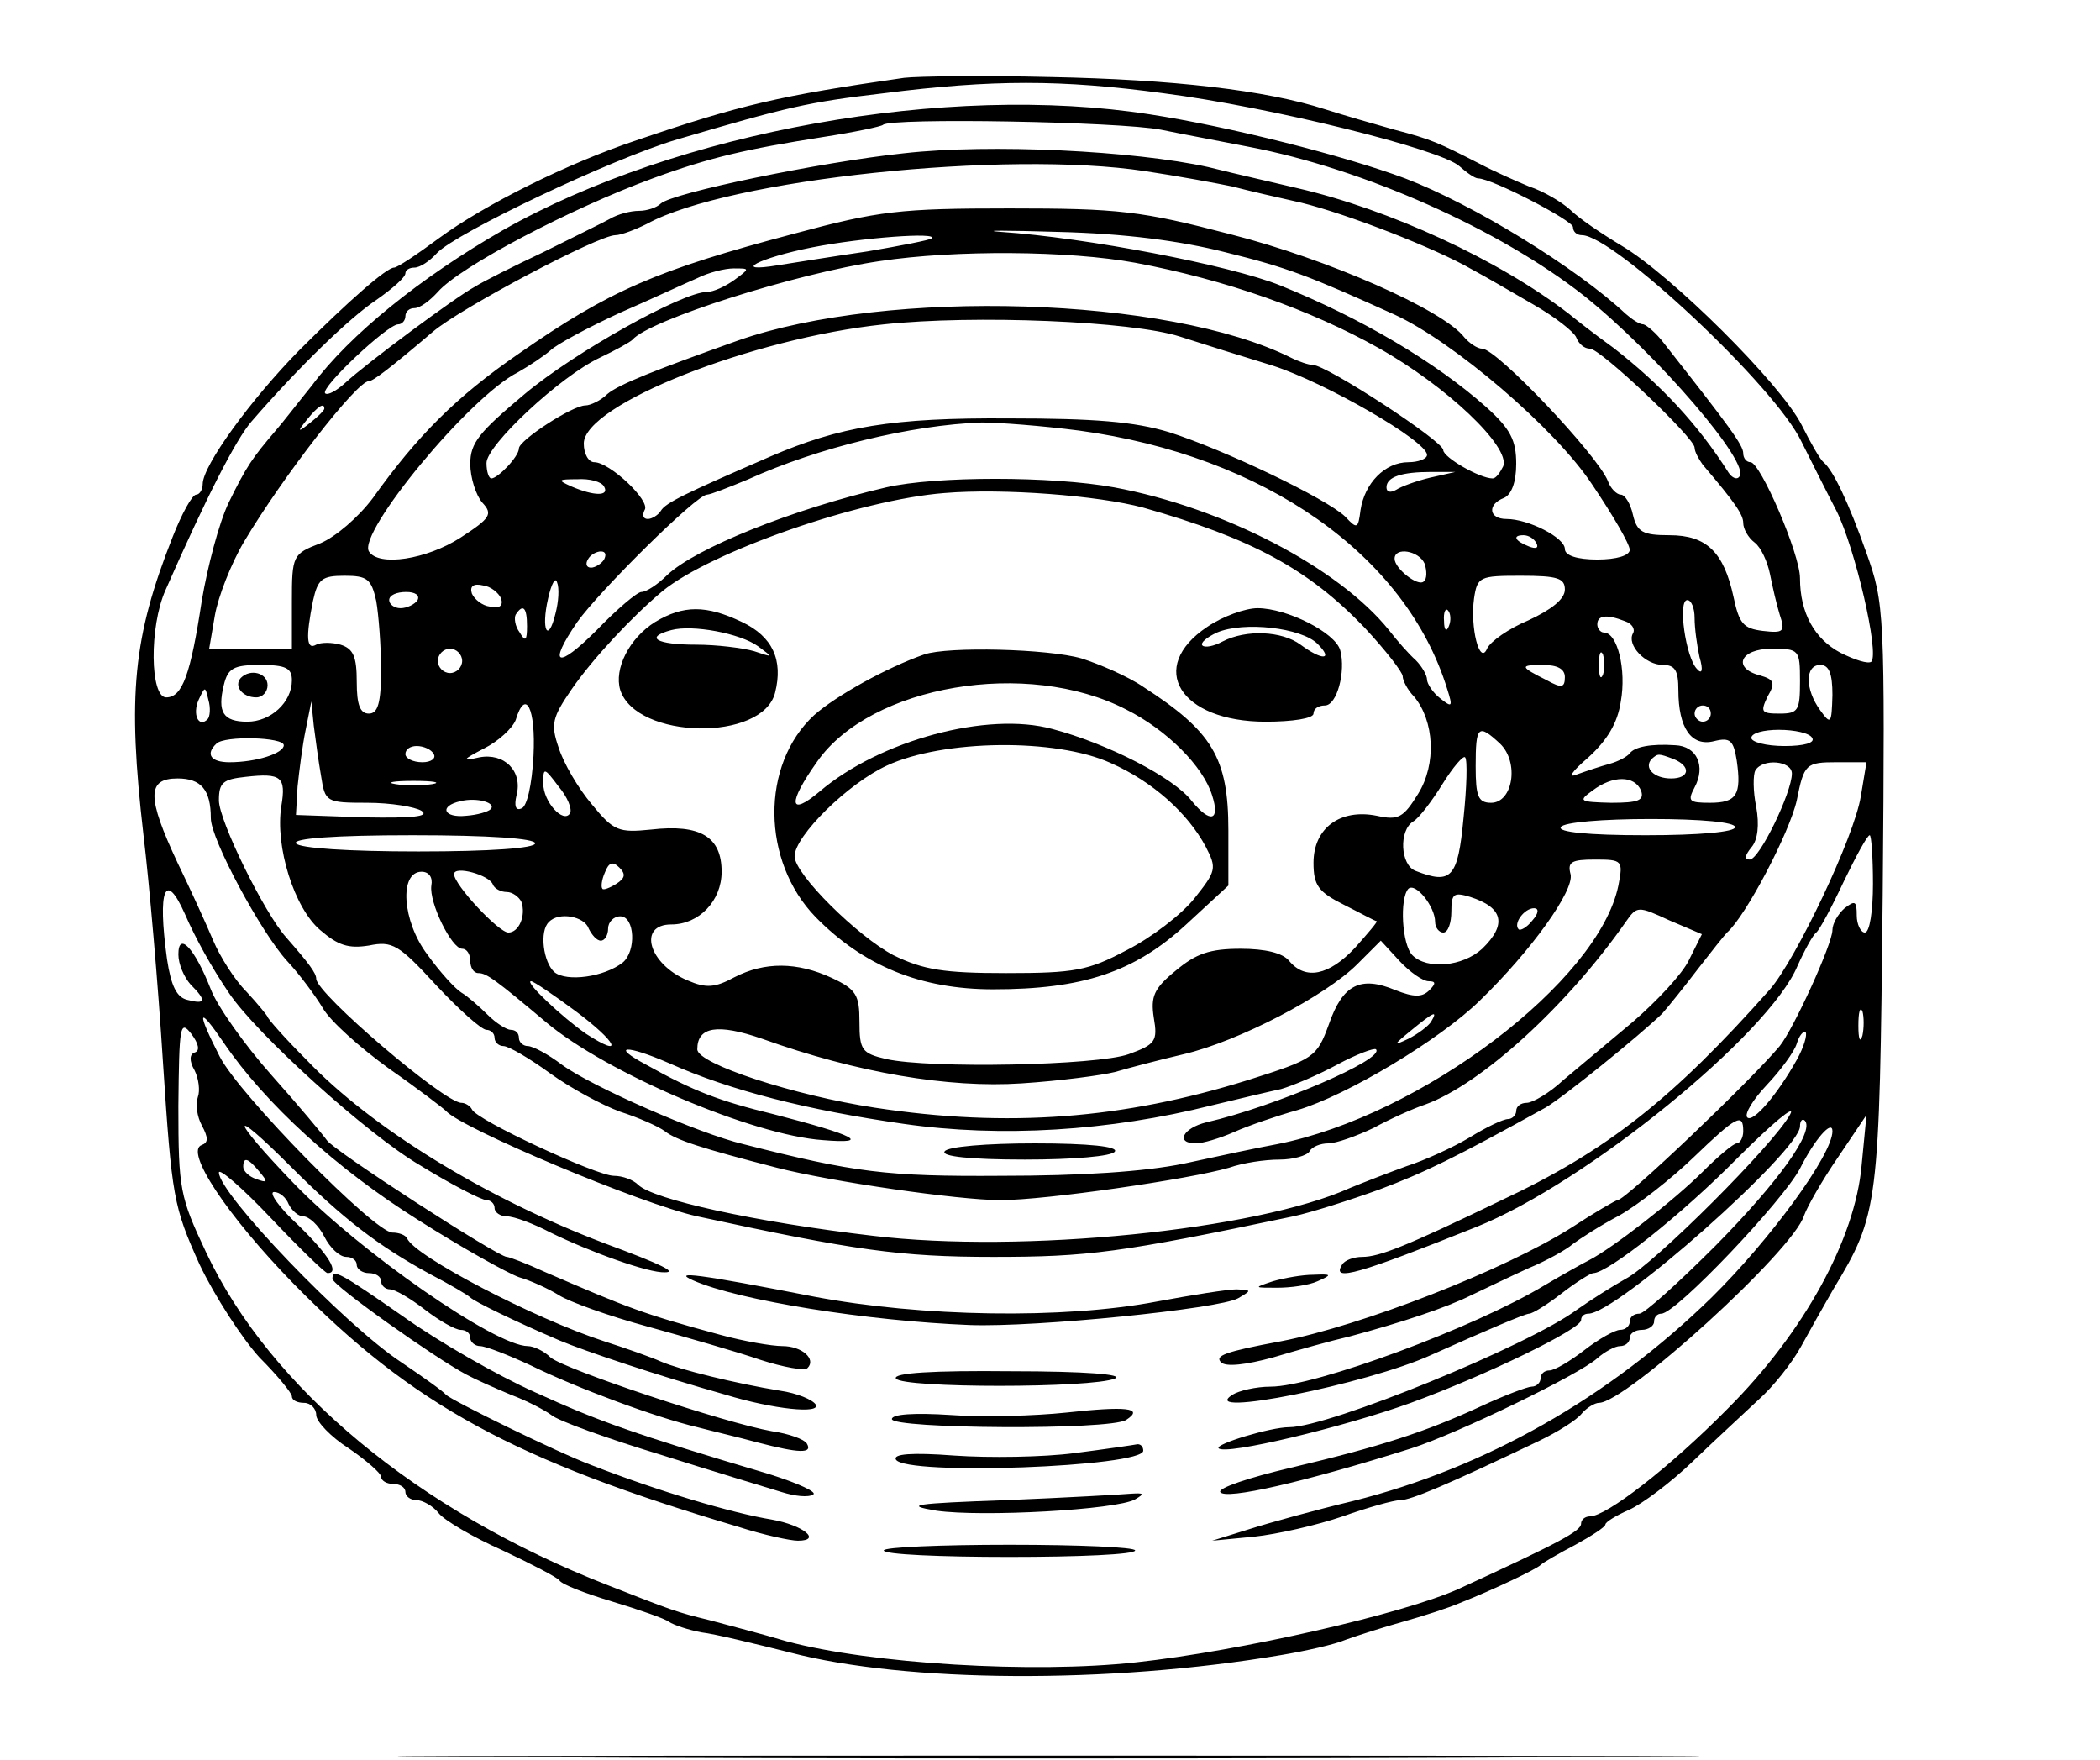
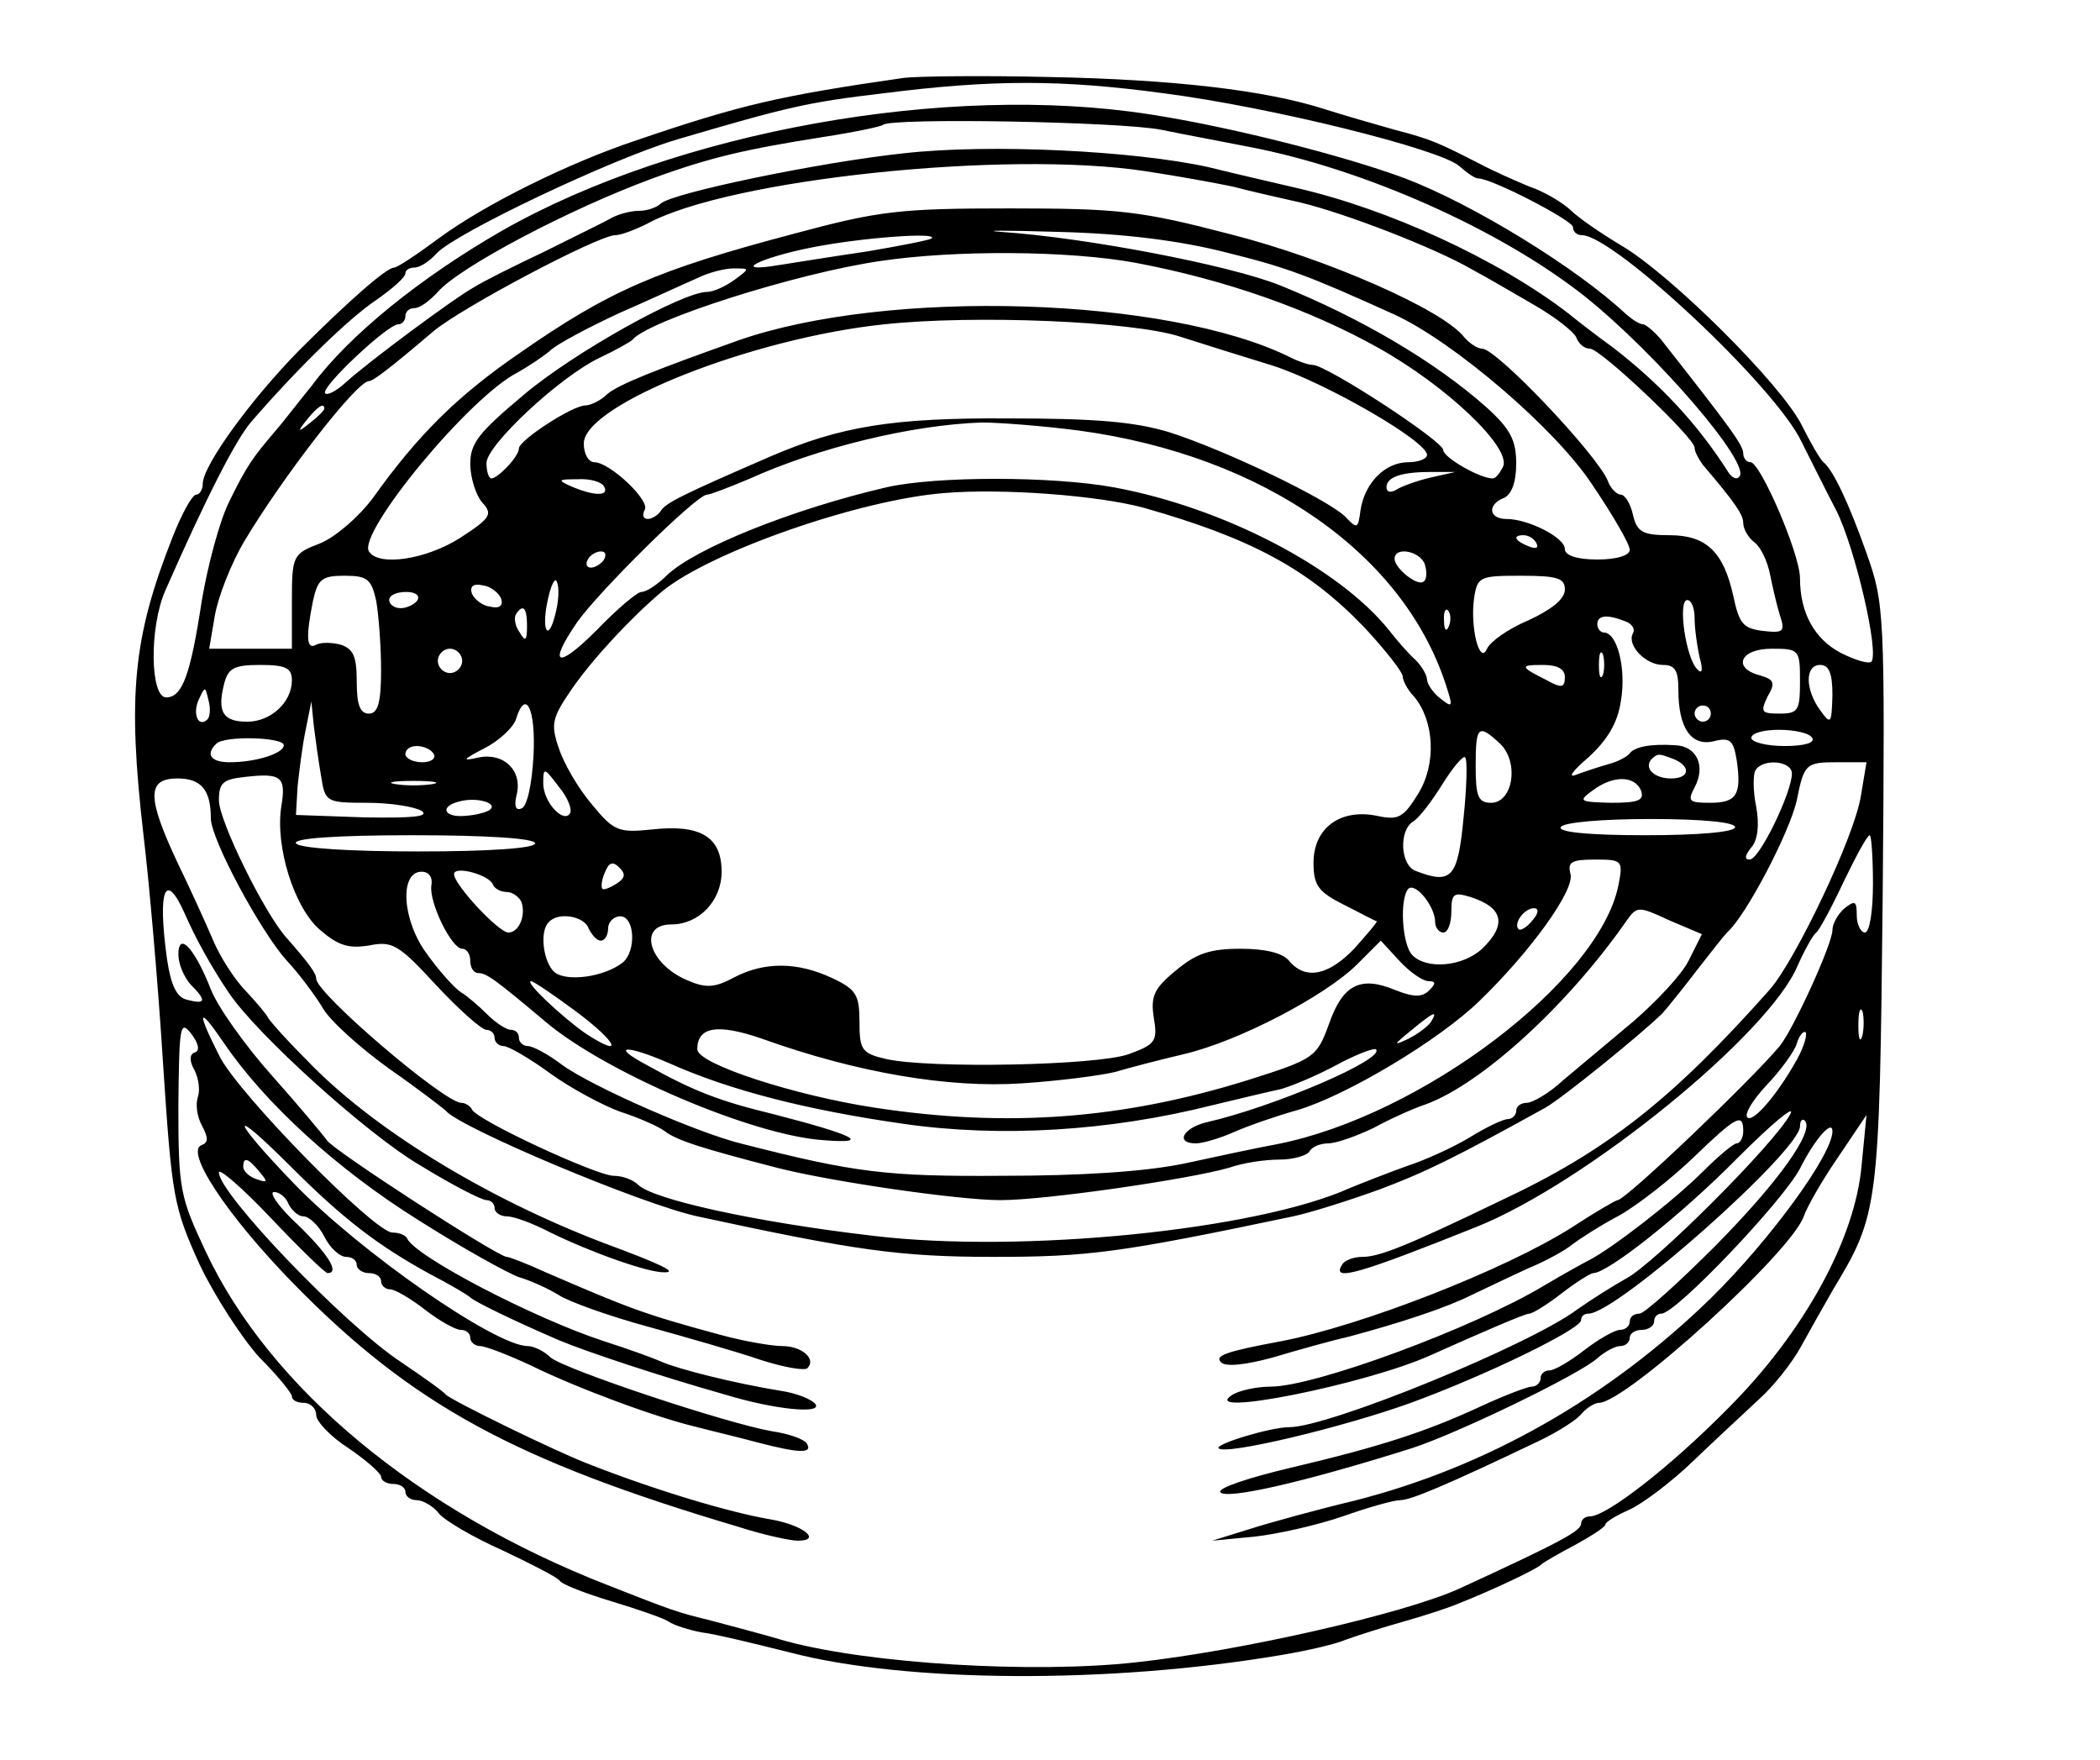
<svg xmlns="http://www.w3.org/2000/svg" version="1.0" width="345.333" height="289.333" viewBox="0 0 259 217">
  <path d="M111.5 9.6c-15.3 2.2-20.1 3.3-33 7.7-8.4 2.8-18.7 7.9-24.4 12.1-2.7 2-5.1 3.6-5.5 3.6-.9 0-5.5 4-11.7 10.2C31 49.2 25 57.4 25 59.7c0 .7-.4 1.3-.8 1.3-.5 0-1.8 2.4-2.9 5.2-4.9 12.4-5.6 19.5-3.6 36.8.7 5.8 1.8 18.4 2.4 28 1.1 16.7 1.3 17.8 4.5 24.9 1.9 4 5.3 9.2 7.4 11.5 2.2 2.2 4 4.4 4 4.8 0 .5.7.8 1.5.8s1.5.7 1.5 1.5 1.8 2.7 4 4.1c2.2 1.5 4 3.1 4 3.5 0 .5.7.9 1.5.9s1.5.4 1.5 1c0 .5.6 1 1.4 1 .7 0 2 .7 2.7 1.6.7.9 4.3 3 7.9 4.6 3.6 1.7 6.7 3.3 7 3.7.3.5 3.2 1.6 6.5 2.6s6.5 2.1 7 2.5c.6.4 2.4 1 4 1.3 1.7.2 6.6 1.4 11 2.5 14.2 3.7 39.2 3.9 60.5.3 3-.5 6.6-1.3 8-1.9 1.4-.5 4.5-1.5 7-2.2 2.5-.7 5.6-1.7 7-2.3 4.3-1.7 9.5-4.2 10-4.7.3-.3 2.2-1.4 4.3-2.5 2-1.1 3.7-2.2 3.7-2.5 0-.3 1.3-1.1 2.9-1.8 1.6-.7 5.2-3.4 7.9-6s6.4-6 8.1-7.6c1.8-1.6 4.1-4.5 5.2-6.5 1.1-2 2.9-5.2 4-7.1 5.6-9.3 5.7-10 6.1-48.6.3-35 .2-36-2-42.2C228 62 226.1 58 224.9 57c-.4-.3-1.6-2.4-2.7-4.6-2.6-5.1-16.1-18.5-22.2-22.1-2.5-1.5-5.3-3.4-6.3-4.4-1.1-1-3.3-2.3-5.1-2.9-1.7-.7-4.4-1.9-6.1-2.8-5.1-2.6-5.9-3-10.5-4.2-2.5-.7-6.3-1.8-8.5-2.5-7.4-2.4-18.9-3.7-34-4-8.2-.2-16.3-.1-18 .1zm32 1.9c13.2 1.7 34.2 6.9 36.5 9 .9.8 1.9 1.5 2.3 1.5 1.7 0 11.7 5.2 11.7 6 0 .6.5 1 1.1 1 3.9 0 23.9 18.7 27.1 25.5 1.1 2.2 3 6 4.3 8.5 2.3 4.6 5.3 17.5 4.3 18.6-.4.3-2-.2-3.8-1.1-3.2-1.7-5-4.9-5-9.2 0-3-4.9-14.3-6.1-14.3-.5 0-.9-.5-.9-1.1 0-1-1.7-3.3-9.8-13.6-.9-1.2-2.1-2.2-2.5-2.3-.5 0-1.4-.6-2.2-1.3-6.1-5.7-18.8-13.5-27.2-16.7-7.5-2.8-21.7-6.4-31.5-7.9-25-3.9-58.3 2.1-79.8 14.3-10.1 5.8-18.9 12.9-23.5 19.1-1.7 2.1-3.7 4.7-4.5 5.6-2.9 3.4-3.6 4.4-5.8 8.9-1.2 2.5-2.6 7.9-3.3 12-1.4 9.2-2.4 12-4.4 12-2 0-2.1-8.7-.1-13.2C25.5 61.2 29.1 54.2 31 52c5.8-6.7 12.1-12.8 15.4-15 2-1.4 3.6-2.8 3.6-3.3 0-.4.5-.7 1.1-.7.7 0 1.9-.8 2.8-1.8 2.4-2.5 21.5-11.6 29.6-14 13.6-4 16.1-4.6 25.5-5.7 13.4-1.7 21.9-1.7 34.5 0zm-.3 4.5c2.9.6 7.8 1.5 10.8 2.1 14.2 2.7 31 10.2 41.4 18.4 8.9 7.1 20.7 20.8 19.1 22.3-.3.4-.9.1-1.3-.5-3.8-6-8.4-10.9-14.2-15.4-2.5-1.8-4.9-3.7-5.5-4.2-8.7-6.7-22.2-12.9-33.5-15.5-2.5-.6-7.4-1.7-11-2.6-9.1-2-26.8-2.9-37.5-1.7-10.4 1.1-28.6 4.9-30 6.2-.5.5-1.7.9-2.7.9-1 0-2.6.4-3.6 1-.9.5-4.6 2.3-8.2 4.1-3.6 1.7-7.4 3.6-8.5 4.3-2.4 1.3-13.3 9.4-15.9 11.8-1.1 1-2.2 1.6-2.5 1.3-.6-.7 7.7-8.5 9-8.5.5 0 .9-.5.9-1 0-.6.5-1 1.1-1 .7 0 1.9-.9 2.9-2 2.7-3.1 16.4-10.3 26.5-14 7.1-2.6 11.5-3.6 21-5.1 3.9-.6 7.2-1.3 7.4-1.5.9-.9 29.2-.4 34.3.6zm-2 5.1c4 .6 8.9 1.5 10.8 1.9 1.9.5 5.8 1.4 8.5 2 5.7 1.4 16.5 5.6 21 8.2 1.7.9 5.1 2.9 7.7 4.4 2.6 1.5 4.9 3.3 5.2 4 .3.8 1 1.4 1.7 1.4 1.3 0 12.9 11 12.9 12.2 0 .5.5 1.4 1 2.1 4.1 4.8 5 6.2 5 7.2 0 .7.6 1.8 1.4 2.4.8.6 1.6 2.4 1.9 3.9.3 1.5.8 3.7 1.2 5 .7 2.1.5 2.3-2.1 2-2.4-.3-2.9-.9-3.6-4.2-1.2-5.5-3.3-7.6-7.9-7.6-3.3 0-4-.4-4.5-2.5-.3-1.4-1-2.5-1.5-2.5s-1.3-.8-1.6-1.7C197 56.1 184.6 43 182.8 43c-.6 0-1.6-.7-2.2-1.4-2.6-3.4-17-9.7-28.8-12.7-11.1-2.9-13.8-3.2-27.3-3.2s-16.1.3-26.5 3.1c-17 4.5-22.8 7-34 14.8-7.7 5.3-12.5 10.1-18 17.8-1.8 2.4-4.6 4.8-6.5 5.6-3.4 1.3-3.5 1.5-3.5 7.2V80H25.8l.7-4.1c.4-2.3 2-6.4 3.6-9.1C34.8 58.9 44 47 45.5 47c.5 0 2.5-1.5 7.9-6.1C56.8 38 73.8 29 75.9 29c.7 0 2.5-.7 3.9-1.4 10-5.5 44.3-9.1 61.4-6.5zm9.9 10c7.7 1.9 10.3 2.9 20.9 7.7 7.2 3.3 19.8 14 24.4 21 2.5 3.7 4.6 7.3 4.6 8 0 .7-1.6 1.2-4 1.2-2.5 0-4-.5-4-1.3 0-1.4-4.5-3.7-7.2-3.7-2.2 0-2.4-1.8-.3-2.6.9-.4 1.5-1.9 1.5-4.2 0-2.9-.7-4.3-3.7-7-6.3-5.6-15.5-11-25.4-15-6.2-2.5-24-5.9-34.4-6.6-2.7-.2.5-.2 7.1 0 8.1.2 15 1.1 20.5 2.5zm-36.2-1.7c-.2.2-3.8.9-7.9 1.6-4.1.6-9.1 1.4-11 1.7-6 1-2.4-.9 4.2-2.2 6.1-1.2 15.6-1.9 14.7-1.1zm25.1 3c11.2 2.1 21.6 5.8 30 10.5 8.4 4.7 16.3 12.2 15.4 14.6-.4.8-.9 1.5-1.3 1.5-1.6 0-6.1-2.6-6.1-3.5 0-1.1-14.4-10.5-16.1-10.5-.5 0-1.7-.4-2.7-.9-15-7.5-49.7-8.6-68.2-2.1-10.1 3.6-14.7 5.4-16.1 6.6-.8.8-2.1 1.4-2.7 1.4-1.6 0-8.2 4.3-8.2 5.3S61.4 59 60.6 59c-.3 0-.6-.8-.6-1.9 0-2.2 9.1-10.7 14-13 1.9-.9 3.7-1.9 4-2.2 2-2.4 20.2-8.2 30.5-9.7 9.3-1.4 23.3-1.3 31.5.2zm-49.4 2.1c-1.1.8-2.6 1.5-3.4 1.5-3 0-16.3 7.4-22.5 12.6-5.6 4.7-6.7 6-6.7 8.6 0 1.7.7 3.9 1.5 4.8 1.3 1.4 1 1.9-2.7 4.3-4.2 2.7-10.1 3.6-11.3 1.7-1.4-2.3 12.4-19.1 18.4-22.1 1.4-.8 3.2-2 4-2.7.7-.7 4.6-2.8 8.5-4.6 3.9-1.7 8.2-3.7 9.6-4.3 1.4-.7 3.4-1.2 4.5-1.2 2 0 2 0 .1 1.4zm54.9 7c2.8.9 7.9 2.5 11.5 3.6 6.5 2.1 19 9.3 19 11 0 .5-1.1.9-2.3.9-2.9 0-5.4 2.6-5.9 5.9-.3 2.3-.4 2.4-1.9.8-2.3-2.2-14.8-8.2-21.7-10.4-4.3-1.3-9.2-1.7-19.7-1.7-14.5-.1-20.9 1-29.5 4.7C84.4 60.9 82.1 62 81.5 63c-.3.5-1.1 1-1.6 1-.6 0-.7-.5-.4-1.1.8-1.1-4.3-5.9-6.2-5.9-.7 0-1.3-1-1.3-2.3 0-4.8 20.8-13 37-14.7 11.1-1.2 30.6-.4 36.5 1.5zM40 50.4c0 .2-.8 1-1.7 1.7-1.6 1.3-1.7 1.2-.4-.4 1.3-1.6 2.1-2.1 2.1-1.3zm93.1 2.7c22.8 3.1 40.3 15.3 45.4 31.9.7 2.2.6 2.3-.9 1.1-.9-.7-1.6-1.8-1.6-2.3 0-.5-.6-1.6-1.4-2.4-.8-.7-2.3-2.4-3.3-3.7-6.2-7.7-20.4-15.1-33.9-17.6-7.7-1.4-22-1.4-28.1 0-11.6 2.7-23.5 7.5-27 10.8-1.2 1.2-2.6 2.1-3.2 2.1-.5 0-3 2.1-5.5 4.7-4.9 4.9-6.1 4.4-2.4-1 2.7-3.8 14.7-15.7 16-15.7.4 0 2.7-.9 5.1-1.9 8.6-3.9 20.1-6.7 28.8-7 2 0 7.4.4 12 1zm43.3 5.8c-1.7.4-3.6 1.1-4.2 1.5-.7.4-1.2.3-1.2-.3 0-1.3 1.9-1.9 5.5-1.9h3l-3.1.7zM74.5 60c.7 1.2-1.2 1.2-4 0-1.8-.8-1.7-.9.7-.9 1.5-.1 3 .3 3.3.9zm66.5 2.6c13.4 3.8 20.4 7.6 27.3 14.8 2.6 2.8 4.7 5.5 4.7 6s.6 1.7 1.4 2.5c2.5 3 2.8 8.3.5 12-1.8 2.9-2.4 3.3-5.1 2.7-4.5-.9-7.8 1.5-7.8 5.8 0 2.8.6 3.6 3.8 5.2 2 1 3.8 2 4 2 .1.1-1.1 1.5-2.7 3.3-3.2 3.4-6.1 4-8.1 1.6-.8-1-3-1.5-6-1.5-3.8 0-5.5.6-8 2.7-2.7 2.2-3.1 3.2-2.7 5.8.5 2.9.2 3.3-3.1 4.5-3.9 1.4-24.5 1.8-29.9.6-3-.7-3.3-1.1-3.3-4.6 0-3.3-.4-4-3.4-5.4-4.3-2-8.3-2-12-.1-2.4 1.3-3.5 1.4-5.8.4-4.8-2-6.2-6.9-2-6.9 3.4 0 6.2-2.9 6.2-6.5 0-4.3-2.6-5.9-8.7-5.2-4 .4-4.6.2-7.3-3.1-1.7-2-3.5-5.1-4.1-7-1-2.9-.8-3.7 1.6-7.2 2.7-3.9 7.5-9 11.2-12.1 6-4.9 24.4-11.3 34.8-12.1 7.2-.6 18.9.3 24.5 1.8zm48.5 4.4c.3.6-.1.7-.9.4-1.8-.7-2.1-1.4-.7-1.4.6 0 1.3.4 1.6 1zm-115 2c-.3.5-1.1 1-1.6 1-.6 0-.7-.5-.4-1 .3-.6 1.1-1 1.6-1 .6 0 .7.4.4 1zm101.2.5c.3.9.3 1.9-.1 2.2-.7.7-3.6-1.6-3.6-2.8 0-1.5 3-1 3.7.6zM46.4 74.1c.3 1.7.6 5.6.6 8.5 0 4.1-.4 5.4-1.5 5.4S44 86.9 44 84.1c0-3.1-.4-4.1-2-4.6-1.1-.3-2.4-.3-3 0-1.2.7-1.3-.9-.4-5.4.6-2.7 1.1-3.1 3.9-3.1s3.3.4 3.9 3.1zm22.1 1.6c-.9 3.7-1.8 2-.9-1.9.4-1.8.9-2.7 1.1-2 .3.7.2 2.4-.2 3.9zm124.5-3c0 1.2-1.7 2.5-4.5 3.8-2.4 1-4.7 2.6-5.1 3.5-.9 2.1-2.1-2.6-1.6-6.2.4-2.7.7-2.8 5.8-2.8 4.5 0 5.4.3 5.4 1.7zM61.8 73.8c.3.9-.2 1.3-1.4 1-.9-.1-1.9-.9-2.2-1.6-.3-.9.2-1.3 1.4-1 .9.1 1.9.9 2.2 1.6zm-10.3.2c-.3.5-1.3 1-2.1 1s-1.4-.5-1.4-1c0-.6.9-1 2.1-1 1.1 0 1.7.4 1.4 1zM209 76.2c0 1.3.3 3.4.6 4.8.5 1.7.3 2.2-.3 1.5-1.4-1.4-2.4-8.5-1.2-8.5.5 0 .9 1 .9 2.2zm-144 1c0 1.8-.2 2-.9.8-.6-.8-.7-1.8-.5-2.2.9-1.4 1.4-.9 1.4 1.4zm113.7 0c-.3.8-.6.5-.6-.6-.1-1.1.2-1.7.5-1.3.3.3.4 1.2.1 1.9zm21.7-.6c.9.3 1.3 1 1 1.5-.8 1.4 1.5 3.9 3.7 3.9 1.5 0 1.9.7 1.9 3.1 0 4.7 1.6 7 4.4 6.3 2-.5 2.4-.1 2.8 2.4.6 4.2 0 5.2-3.3 5.2-2.6 0-2.8-.2-1.9-1.9 1.4-2.6.3-5.1-2.4-5.2-3-.2-5 .2-5.6 1-.3.4-1.4 1-2.5 1.3-1.1.3-2.9.9-4 1.3-1.2.5-.7-.3 1.4-2.1 2.3-2.1 3.6-4.2 4-6.9.7-3.9-.4-8.5-2.1-8.5-.4 0-.8-.5-.8-1 0-1.1 1.1-1.3 3.4-.4zM57 81.5c0 .8-.7 1.5-1.5 1.5s-1.5-.7-1.5-1.5.7-1.5 1.5-1.5 1.5.7 1.5 1.5zm140.7 1.7c-.3.7-.5.2-.5-1.2s.2-1.9.5-1.3c.2.7.2 1.9 0 2.5zm24.3.8c0 3.6-.2 4-2.5 4s-2.4-.2-1.5-2.1c1-1.7.8-2.1-.9-2.6-3.5-.9-2.5-3.3 1.4-3.3 3.4 0 3.5.1 3.5 4zm-186-.1c0 2.7-2.6 5.1-5.5 5.1-3 0-3.7-1.2-2.9-4.5.5-2.1 1.2-2.5 4.5-2.5 3.2 0 3.9.4 3.9 1.9zm157-.4c0 1.3-.4 1.4-2.2.4-3.4-1.7-3.4-1.9-.5-1.9 1.8 0 2.7.5 2.7 1.5zm33 2.2c-.1 3.6-.2 3.7-1.5 1.9-1.9-2.6-1.9-5.6 0-5.6 1.1 0 1.5 1.1 1.5 3.7zm-200.4 3c-1.1 1.1-1.9-.6-1.1-2.4.8-1.7.8-1.7 1.2 0 .3 1 .2 2.1-.1 2.4zm14 7c.5 3.2.6 3.3 5.7 3.3 2.9 0 5.9.5 6.7 1 1 .7-1.1.9-7 .8l-8.5-.3.2-3.5c.2-1.9.6-5.1 1-7l.7-3.5.3 3c.2 1.6.6 4.5.9 6.2zm26.2-2.5c-.2 3.6-.8 6.3-1.5 6.5-.7.3-.9-.3-.6-1.6.8-3-1.5-5.3-4.6-4.7-2.2.5-2.1.3.6-1.1 1.8-.9 3.5-2.5 3.9-3.5 1.2-4 2.5-1.5 2.2 4.4zM211 88c0 .5-.4 1-1 1-.5 0-1-.5-1-1 0-.6.5-1 1-1 .6 0 1 .4 1 1zm-26 3.7c2.4 2.3 1.6 7.3-1.1 7.3-1.6 0-1.9-.8-1.9-4.5 0-5 .3-5.3 3-2.8zm38.5-.7c.4.6-1 1-3.4 1-2.3 0-4.1-.5-4.1-1 0-.6 1.5-1 3.4-1s3.8.4 4.1 1zM35 91.9c0 1-3.4 2.1-6.7 2.1-2.3 0-3-1-1.6-2.3 1-1 8.3-.8 8.3.2zM53.5 93c.3.5-.3 1-1.4 1-1.2 0-2.1-.5-2.1-1 0-.6.6-1 1.4-1 .8 0 1.8.4 2.1 1zm127 7.9c-.7 7.4-1.5 8.2-5.9 6.5-1.9-.7-2.1-5-.3-6.1.7-.4 2.3-2.5 3.6-4.6 1.3-2.1 2.6-3.6 2.8-3.3.3.3.2 3.7-.2 7.5zm25.9-7.3c2.2.9 2 2.4-.3 2.4-2.1 0-3.4-1.3-2.4-2.4.8-.7.8-.7 2.7 0zm14.6 1.8c0 2.3-4 10.6-5.2 10.6-.7 0-.6-.5.2-1.5.8-.9 1-2.8.6-5-.4-1.9-.4-4-.1-4.5.9-1.5 4.5-1.2 4.5.4zm8.5 2.8c-.8 5-8 20.1-11.2 23.8-11.9 13.4-20 19.9-33.3 26.1-11.6 5.6-14.9 6.9-17 6.9-1 0-2.2.4-2.5 1-1.3 2.1 2.1 1.1 16.6-4.7 13.5-5.4 36.1-23.8 39.6-32.2.9-2 1.9-3.8 2.3-4.1.4-.3 1.9-3.1 3.4-6.3 1.5-3.1 2.9-5.7 3.2-5.7.2 0 .4 2.7.4 6s-.4 6-1 6c-.5 0-1-1-1-2.1 0-1.8-.2-1.9-1.5-.9-.8.7-1.5 1.9-1.5 2.7 0 1.7-4.8 12.2-6.5 14.3-3.5 4.2-19 19-20 19-.2 0-2.8 1.5-5.7 3.4-8.2 5.2-25.9 12.1-35.8 14-7 1.3-8.2 1.8-7.4 2.6.6.6 3.1.3 6.4-.6 3-.9 7.3-2.1 9.5-2.6 6.3-1.7 11.8-3.5 15-5.1 1.7-.8 4.8-2.3 7-3.3 2.2-.9 4.7-2.3 5.5-3 .8-.6 3.4-2.3 5.7-3.5 2.3-1.3 6.4-4.5 9.2-7.2 5.3-5.1 6.1-5.5 6.1-3.2 0 .8-.4 1.5-.8 1.5s-2.3 1.6-4.2 3.5c-3.5 3.5-11.1 9.4-14 10.9-.8.4-3.3 1.8-5.5 3.1-8.6 5.2-28.3 12.5-33.8 12.5-1.8 0-3.9.5-4.7 1-4.5 2.9 16.6-1.3 24.5-4.9 6.7-3 11.6-5.1 12.1-5.1.4 0 2.2-1.1 4-2.5 1.8-1.4 3.6-2.5 3.9-2.5 1.8 0 10.9-7.2 17.8-14.2 4.3-4.3 7.2-6.7 6.5-5.4-1.9 3.6-16.8 18.5-20.3 20.3-1.6.9-4.3 2.6-6 3.8-5.9 4.4-30.6 14.5-35.5 14.5-2.3 0-9.2 2.1-8.7 2.6.8.9 15.4-2.6 23.7-5.6 9.3-3.4 21-9.1 21-10.2 0-.5.4-.8.9-.8 3.5 0 26.1-20.1 26.1-23.1 0-.7.3-1 .6-.7 1.2 1.3-3.2 7.5-11 15.4-4.6 4.6-8.8 8.4-9.4 8.4-.7 0-1.2.4-1.2 1 0 .5-.5 1-1.2 1-.6 0-2.6 1.1-4.4 2.5-1.8 1.4-3.7 2.5-4.3 2.5-.6 0-1.1.4-1.1 1 0 .5-.5 1-1.1 1-.5 0-3.4 1.1-6.2 2.4-6.9 3.2-12.5 5-23.5 7.6-5.1 1.2-9 2.5-8.7 3 .6 1 10.3-1.2 23.6-5.4 5.6-1.8 20.7-9.1 22.9-11.1.9-.8 2.2-1.5 2.8-1.5.7 0 1.2-.5 1.2-1 0-.6.7-1 1.5-1s1.5-.5 1.5-1c0-.6.4-1 .9-1 1.8 0 15-13.9 17.1-17.9 1.8-3.6 4-6.1 4-4.6 0 2.9-7.7 13.4-14.9 20.5-12.7 12.4-27.9 21-44.2 25.1-4.6 1.1-10.4 2.7-12.9 3.5l-4.5 1.4 5.2-.5c2.8-.3 7.7-1.4 10.9-2.5 3.1-1.1 6.3-2 7.1-2 1.3 0 5.8-1.9 17.1-7.3 2.3-1.1 4.7-2.6 5.3-3.4.6-.7 1.6-1.3 2.1-1.3 3.3 0 24-18.8 25.3-23.1.4-1.1 2.2-4.3 4.2-7.2l3.5-5.2-.6 6.2c-.8 9.1-7.1 20.6-16.5 30-7.2 7.3-15 13.3-17 13.3-.6 0-1.1.4-1.1.9 0 .9-2.6 2.3-15 8-6.8 3.1-27 7.7-39.9 9.1-12.6 1.4-32.7.2-43.1-2.6-3-.9-7.3-2-9.5-2.6-4.1-1-4.6-1.2-12.5-4.3-23.4-9.1-41.7-24.3-49.6-41.1-3.2-6.8-3.4-7.7-3.4-18 .1-9.9.2-10.7 1.6-8.9.9 1.2 1.1 2.1.4 2.3-.6.2-.7 1 0 2.2.5 1 .7 2.5.4 3.3-.3.9-.1 2.4.5 3.5.8 1.5.8 2.1 0 2.4-2.2.7 3.1 8.7 11.3 17.1 14.7 15 27.3 21.8 54.9 30 3.1 1 6.4 1.7 7.3 1.7 3 0 .7-1.9-3.2-2.6-4.9-.8-14-3.5-22.2-6.7-4.3-1.6-17.3-8-18-8.7-.3-.4-2.7-2.1-5.5-4-7-4.6-22.5-20.8-22.5-23.4 0-.6 2.9 1.9 6.4 5.6 3.6 3.8 6.7 6.8 7 6.8 1.5 0 .2-2.2-3.6-5.9-2.4-2.2-3.7-4.1-3-4.1.7 0 1.5.7 1.8 1.5.4.8 1.2 1.5 1.8 1.5.7 0 1.9 1.1 2.6 2.5.7 1.4 1.9 2.5 2.7 2.5.7 0 1.3.4 1.3 1 0 .5.7 1 1.5 1s1.5.4 1.5 1c0 .5.5 1 1.1 1 .6 0 2.5 1.1 4.3 2.5 1.8 1.4 3.8 2.5 4.4 2.5.7 0 1.2.4 1.2 1 0 .5.6 1 1.2 1 .7 0 3.5 1.1 6.3 2.4 5.7 2.8 15.4 6.4 20.5 7.6 1.9.5 5.3 1.3 7.5 1.9 5 1.3 6.8 1.4 6 .1-.3-.5-2.2-1.2-4.3-1.5-5.7-1-25.5-7.6-27.3-9.1-.8-.8-2.1-1.4-2.8-1.4-4 0-20.7-11.6-28.9-20.1-7.8-8.1-8.1-9.8-.4-2.1 6.5 6.5 10.8 9.8 17.2 13.3 2.5 1.3 4.7 2.6 5 2.9.5.5 5.4 2.9 11 5.3 3.1 1.3 12 4.3 20.5 6.7 5.9 1.8 11.8 2.4 11.1 1.2-.4-.6-2.3-1.4-4.4-1.7-5.5-.9-12.4-2.6-14.7-3.6-1.1-.5-4.2-1.6-7-2.5-8.6-2.8-23.4-10.5-24.3-12.7-.2-.4-1-.7-1.8-.7-2.2 0-18.9-17-21.3-21.7-2.9-5.7-2.7-6.4.5-1.7 5.1 7.5 14 15.6 23.9 21.8 5.5 3.5 11.1 6.6 12.5 7.1 1.4.4 3.6 1.4 4.9 2.2 1.2.8 6.2 2.6 11 3.9 4.7 1.3 11 3.1 13.9 4.1 2.8.9 5.5 1.4 5.8 1 1.1-1.1-.7-2.7-3.1-2.7-1.3 0-4.8-.6-7.7-1.4-9.6-2.6-11.3-3.3-21.5-7.7-2.4-1.1-4.5-1.9-4.8-1.9-1.1 0-21.5-13.2-22.2-14.4-.5-.7-3.5-4.3-6.8-8s-6.7-8.5-7.5-10.6c-2-5.1-4-7.2-4-4.3 0 1.2.7 2.8 1.5 3.7 2 2 1.9 2.5-.4 1.9-1.3-.3-2-1.7-2.5-5-1.2-8.7-.2-11 2.2-5.6 1.3 3 3.3 6.6 5.4 9.7 3.4 5.1 17.1 17.5 23.6 21.3 3.9 2.4 7.6 4.3 8.2 4.3.5 0 1 .4 1 1 0 .5.7 1 1.5 1 .9 0 3.3.9 5.4 2 4.9 2.4 12.1 5 14.1 4.9 1.5 0-.2-.9-7.5-3.6-14.7-5.6-28.7-14.2-36.7-22.6-2.7-2.7-4.8-5.1-4.8-5.3 0-.1-1.2-1.6-2.6-3.1-1.5-1.5-3.3-4.4-4.1-6.3-.8-1.9-2.8-6.3-4.4-9.6-3.8-8.1-3.8-10.4 0-10.4 2.9 0 4.1 1.4 4.1 4.9 0 2.6 6.2 14.1 9.4 17.6 1.5 1.6 3.5 4.3 4.4 5.8.9 1.6 4.6 4.9 8.2 7.5 3.6 2.5 6.7 4.9 7 5.2 1.8 2.1 24.1 11.5 31 13 19.4 4.2 25 5 36.5 5 11.7 0 15.6-.5 37-5 2.3-.5 7-2 10.6-3.3 5.6-2.1 9.3-3.9 20.5-10.1 2.1-1.2 11.5-8.8 14.4-11.6.8-.9 2.8-3.4 4.4-5.5 1.7-2.2 3.3-4.2 3.6-4.5 2.3-2 7.7-12.3 8.6-16.3.9-4.5 1.1-4.7 5-4.7h3.6l-.7 4.2zM34.7 99.4c-.8 5 1.6 12.6 4.8 15.3 2.2 1.9 3.5 2.3 6 1.9 2.9-.6 3.7-.1 8.3 4.9 2.8 3 5.6 5.5 6.2 5.5.5 0 1 .4 1 1 0 .5.5 1 1.1 1 .6 0 3.2 1.5 5.8 3.4 2.5 1.8 6.4 3.9 8.6 4.7 2.2.7 4.7 1.8 5.5 2.4 1.4 1.1 4.5 2.1 13.8 4.5 6.6 1.7 22.4 4 27.6 4 5.6 0 23.4-2.6 28.2-4 1.7-.6 4.4-1 6.2-1 1.7 0 3.4-.5 3.7-1 .3-.6 1.4-1 2.3-1 1 0 3.5-.9 5.6-1.9 2-1.1 4.9-2.4 6.4-2.9 6.9-2.5 17.5-12.2 24.7-22.5 1.4-2 1.5-2 5.4-.2l4 1.7-1.6 3.2c-.8 1.7-4 5.1-6.9 7.6-3 2.5-6.8 5.7-8.6 7.2-1.7 1.6-3.8 2.8-4.5 2.8-.7 0-1.3.4-1.3 1 0 .5-.5 1-1 1-.6 0-2.7 1-4.8 2.3-2 1.2-5.5 2.8-7.7 3.5-2.2.8-5.3 2-7 2.7-11.5 5.2-40.5 8.1-58.8 5.9-14.6-1.7-27.2-4.5-29-6.3-.6-.6-1.9-1.1-3-1.1-2.1 0-17-6.9-17.5-8.2-.2-.4-.8-.8-1.3-.8-2.1 0-17.9-13.5-17.9-15.3 0-.7-.9-1.9-3.7-5.1-2.7-3-8.3-14.4-8.3-16.9 0-2.2.5-2.6 3.3-2.9 4.4-.5 5 0 4.4 3.6zm35.6.9c-.8 1.3-3.3-1.4-3.3-3.7 0-2 .1-2 1.9.4 1.1 1.3 1.7 2.8 1.4 3.3zm-17-3.6c-1.3.2-3.3.2-4.5 0-1.3-.2-.3-.4 2.2-.4s3.5.2 2.3.4zm149.1.8c.4 1.2-.3 1.5-3.7 1.5-3.9-.1-4.1-.2-2.3-1.5 2.5-1.9 5.2-1.9 6 0zM60.5 99.8c-.3.3-1.6.7-3 .8-2.8.3-3.4-1.2-.7-1.8 2-.5 4.5.2 3.7 1zM214 102c0 .6-4.4 1-11.1 1-7.1 0-10.8-.4-10.4-1 .3-.6 5.2-1 11.1-1 6.3 0 10.4.4 10.4 1zm-148 2c0 .6-5.5 1-14.4 1-8.6 0-14.7-.4-15.1-1-.4-.6 4.7-1 14.4-1 9.4 0 15.1.4 15.1 1zm10 5c-.8.5-1.6.8-1.7.6-.2-.2-.1-1.1.3-2 .5-1.3 1-1.4 1.8-.6.8.8.7 1.3-.4 2zm123.6.2c-2.4 11.8-24.3 28.4-42.1 31.9-2.2.4-7.4 1.5-11.5 2.4-4.9 1-12.7 1.5-22.5 1.5-14.1.1-18.1-.4-31.8-3.9-5.5-1.3-18.7-7.1-22.4-9.8-1.7-1.3-3.6-2.3-4.2-2.3-.6 0-1.1-.5-1.1-1 0-.6-.4-1-1-1-.5 0-1.8-.8-2.9-1.9-1-1-2.5-2.3-3.2-2.7-.8-.5-2.7-2.6-4.2-4.7-3.1-4.1-3.5-10.2-.7-10.2.9 0 1.4.7 1.2 1.7-.3 2.1 2.5 7.8 3.8 7.8.6 0 1 .7 1 1.5s.4 1.5 1 1.5c1 0 2.1.8 8.4 6.1 7.4 6.2 25.4 13.9 34.1 14.5 6.1.5 4-.6-6.1-3.2-6.6-1.6-9.8-2.8-15.7-6.1-4.5-2.4-2.5-2.5 2.8-.2 7.6 3.4 17.1 5.8 29 7.5 11.9 1.7 25.3.9 38-2.3 3.3-.8 7.1-1.7 8.5-2 1.4-.4 4.5-1.7 6.9-3 2.4-1.3 4.6-2.1 4.8-1.9 1.2 1.2-12.6 7.1-20.9 9-2.9.7-3.9 2.6-1.3 2.6.8 0 2.9-.6 4.7-1.4 1.8-.8 5.3-2 7.8-2.7 6.1-1.8 17.6-8.7 22.5-13.5 6.3-6.1 11.7-13.6 11.2-15.6-.4-1.5.1-1.8 3-1.8 3.4 0 3.5.1 2.9 3.2zm-138.8-.1c.2.5 1 .9 1.7.9s1.5.6 1.8 1.2c.6 1.7-.3 3.8-1.6 3.8-1.2 0-6.7-5.9-6.7-7.2 0-1.1 4.4.1 4.8 1.3zm116.2 4.6c0 .7.5 1.3 1 1.3.6 0 1-1.2 1-2.6 0-2.2.3-2.4 2.3-1.8 4.1 1.3 4.6 3.4 1.5 6.4-2.4 2.2-6.8 2.6-8.6.8-1.3-1.3-1.6-7-.5-8.2.9-.8 3.3 2.2 3.3 4.1zm12-.2c-.7.9-1.5 1.3-1.7 1.1-.7-.7.7-2.6 1.9-2.6.6 0 .6.6-.2 1.5zm-116.4 1c.4.8 1 1.5 1.5 1.5s.9-.7.9-1.5.7-1.5 1.5-1.5c1.8 0 2 4.3.3 5.7-2.3 1.8-6.9 2.4-8.4 1.2-1.4-1.2-1.9-5.1-.7-6.2 1.2-1.3 4.4-.7 4.9.8zm103.6 6.5c.9 0 .9.3.1 1.1-.9.9-1.9.9-4.2 0-4.3-1.8-6.5-.7-8.2 4.2-1.5 4.1-1.8 4.3-10 6.9-15.4 4.8-29.6 5.9-46 3.4-9.9-1.5-21.9-5.4-21.9-7.2 0-2.8 2.5-3.2 8-1.3 11.7 4.2 23 6.1 32 5.5 4.7-.3 9.9-1 11.5-1.4 1.7-.5 5.5-1.5 8.5-2.2 6.8-1.6 17.5-7.2 21.4-11.1l2.9-2.9 2.3 2.5c1.3 1.4 2.9 2.5 3.6 2.5zM71 124.7c5.1 3.8 6.1 5.9 1.3 2.8-2.9-2-7.7-6.5-6.8-6.5.3 0 2.8 1.7 5.5 3.7zm158.7 3c-.3 1-.5.4-.5-1.2 0-1.7.2-2.4.5-1.8.2.7.2 2.1 0 3zm-53.2-1.7c-.3.5-1.6 1.5-2.8 2.1-1.9.9-1.9.8.3-1 2.8-2.3 3.4-2.6 2.5-1.1zm45.1 4.7c-2.4 4.3-5.4 7.8-6.1 7.1-.4-.4.7-2.2 2.4-4 1.7-1.8 3.4-4.1 3.7-5.1.3-1 .8-1.6 1.1-1.4.2.3-.2 1.8-1.1 3.4zM32 144.5c1.1 1.3 1 1.4-.4.9-.9-.3-1.6-1-1.6-1.5 0-1.3.6-1.1 2 .6z" />
-   <path d="M80.8 76.7c-3.2 2-5.1 5.8-4.3 8.4 2 6.1 17.6 6.4 19.1.3 1-4-.3-6.9-4.1-8.7-4.4-2.1-7.2-2.1-10.7 0zm12.7 3c1.9 1.4 1.9 1.4-.5.6-1.4-.4-4.6-.8-7.2-.8-4.8 0-6.4-.9-3-1.8 2.6-.7 8.5.4 10.7 2zm55.4-2.4c-7.5 5-3.4 11.7 7.2 11.7 3.3 0 5.9-.4 5.9-1s.6-1 1.4-1c1.5 0 2.6-4.2 1.9-6.8-.6-2.2-6.6-5.2-10.2-5.2-1.5 0-4.3 1-6.2 2.3zm13.6 2.1c2 2 .6 2.1-2.1.1-2.3-1.7-6.7-1.9-9.6-.4-1.1.6-2.2.8-2.5.5-.3-.3.5-1 1.8-1.6 3.3-1.4 10.4-.6 12.4 1.4zM114 80.7c-4.6 1.6-10.9 5.1-13.6 7.5-6.6 6.1-6.5 18 .2 24.9 5.9 6 12.9 8.9 21.9 8.9 11 0 17.4-2.1 23.8-8l5.2-4.8v-6.8c0-9-2-12.2-10.5-17.7-1.9-1.3-5.4-2.8-7.6-3.5-4.1-1.2-16.5-1.5-19.4-.5zm24.9 6.8c5 2.5 9.5 7 10.6 10.6 1 3.1-.2 3.5-2.5.7-2.2-2.9-10.4-7.1-17.2-8.9-8-2.2-21.3 1.4-28.7 7.7-3.8 3.2-4 1.5-.3-3.7 6.6-9.4 25.9-12.7 38.1-6.4zm-1.9 6.6c5.2 2.3 9.5 6.2 11.7 10.3 1.4 2.7 1.3 3-1.4 6.4-1.6 2-5.4 4.9-8.4 6.4-4.7 2.5-6.4 2.8-14.8 2.8-7.7 0-10.2-.4-13.9-2.2-4.4-2.3-12.2-10-12.2-12.2 0-2.5 6.6-9 11.4-11.2 6.9-3.2 20.8-3.4 27.6-.3zM29.7 83.6c-.9 1 .2 2.4 1.9 2.4.8 0 1.4-.7 1.4-1.5 0-1.5-2.1-2.1-3.3-.9zM41 157.7c0 .8 12.7 9.8 16.5 11.8 1.1.6 3.6 1.7 5.5 2.5 1.9.7 4.2 1.9 5 2.5.8.7 6.9 2.9 13.5 4.9 6.6 2.1 13.3 4.1 14.9 4.6 1.6.5 3.3.7 3.9.3.5-.3-1.9-1.4-5.4-2.5-16.8-5-21-6.5-28.9-10.1-4.7-2.1-12-6.3-16.2-9.3-7.9-5.5-8.8-6-8.8-4.7zm44.5.2c5.7 2.5 21.5 5 34.1 5.5 8.2.3 30.8-2 33.1-3.3 1.7-1 1.7-1-.2-1.1-1.1 0-5.5.7-9.8 1.5-11.5 2.2-29.1 1.9-42.3-.6-14.3-2.8-17.6-3.2-14.9-2zm71.5.1c-2.4.8-2.4.8.5.8 1.7 0 3.9-.3 5-.8 1.8-.8 1.8-.9-.5-.8-1.4 0-3.6.4-5 .8zm-46.5 12c.8 1.2 24.2 1.2 27 0 1.2-.5-3.6-.9-12.8-.9-9.6-.1-14.6.2-14.2.9zm21 4.2c-3.8.4-10.3.6-14.2.3-4.6-.3-7.3-.1-7.3.5 0 1.2 26.9 1.4 28.9.1 2.3-1.5-.1-1.7-7.4-.9zm1 5c-3.8.5-10.5.6-14.8.3-5.3-.4-7.6-.2-7.2.5 1.2 2 30.5.9 30.5-1.1 0-.5-.3-.8-.7-.8-.5.1-3.9.6-7.8 1.1zM124 185c-11.2.4-12.7.6-8.5 1.3 5.6.8 22.2-.1 24.5-1.4 1.2-.7 1.1-.8-.5-.7-1.1.1-8.1.5-15.5.8zm-15 6.2c0 .5 7 .8 15.5.8s15.5-.3 15.5-.8c0-.4-7-.7-15.5-.7s-15.5.3-15.5.7zm7.5-49.2c-.4.6 3.1 1 9.9 1 5.9 0 10.8-.4 11.1-1 .4-.6-3.1-1-9.9-1-5.9 0-10.8.4-11.1 1zm-52.3 74.7c35.5.2 94 .2 130 0 35.9-.1 6.8-.2-64.7-.2s-100.9.1-65.3.2z" />
</svg>